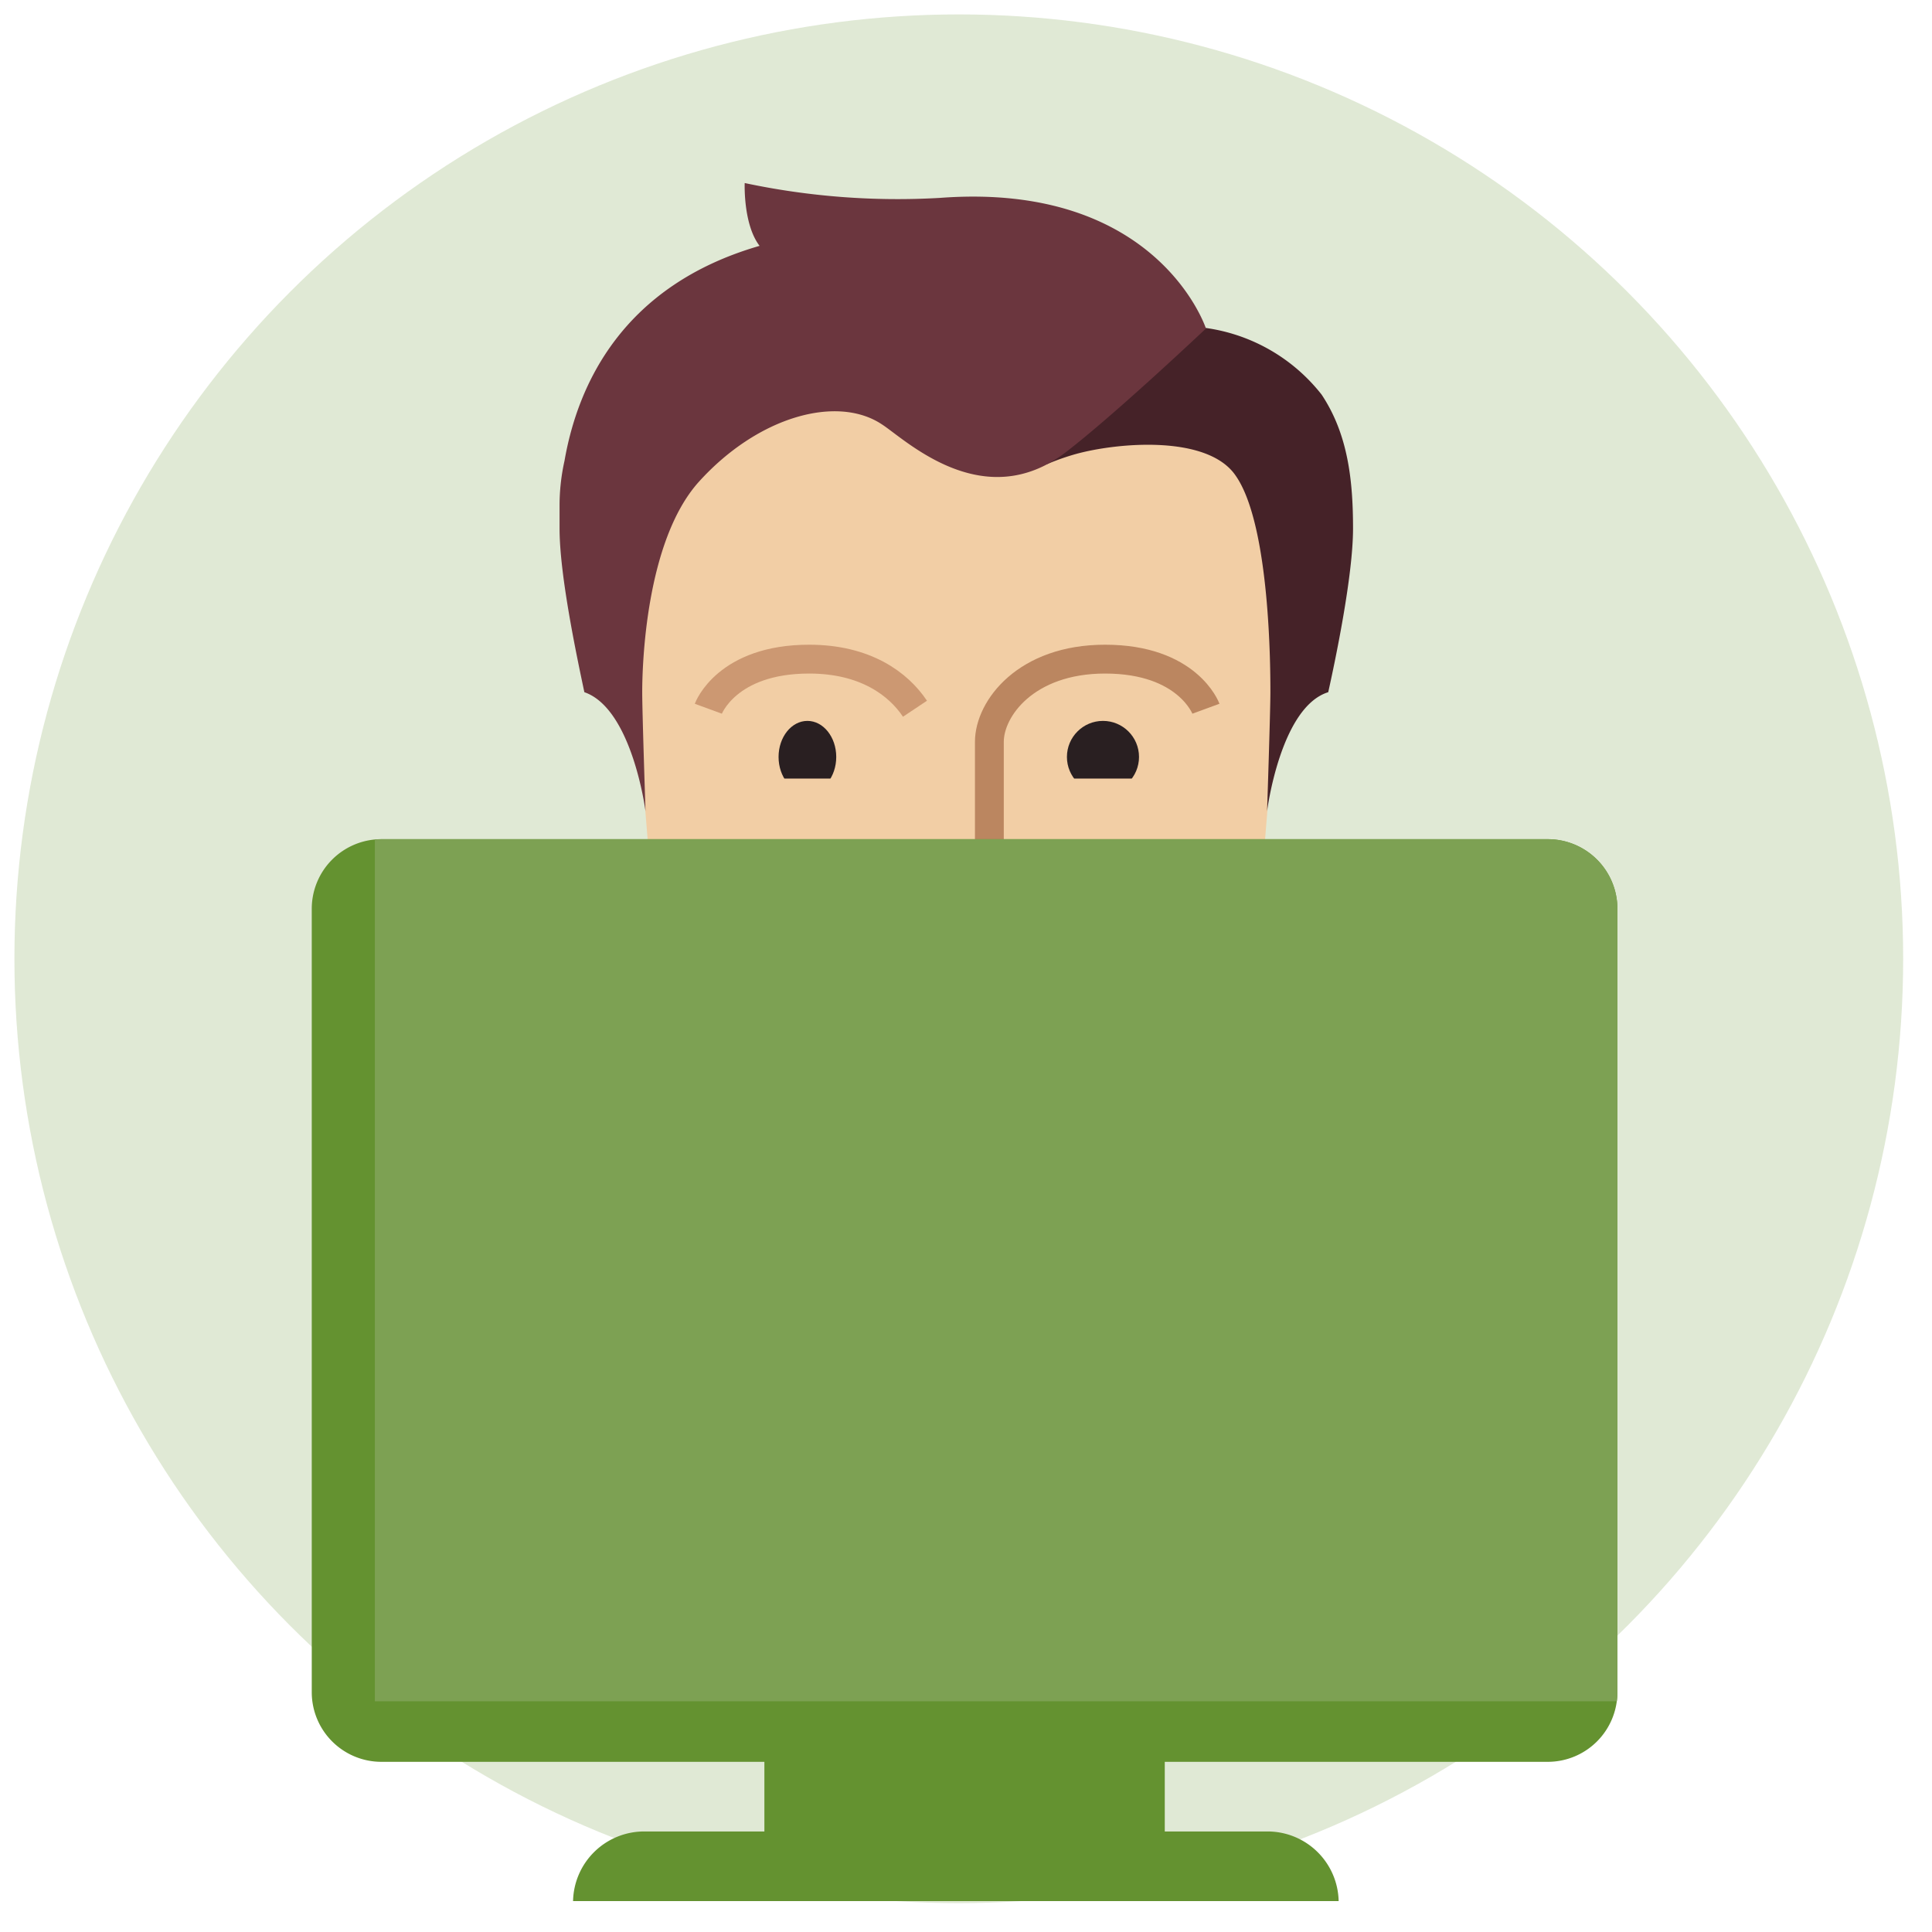
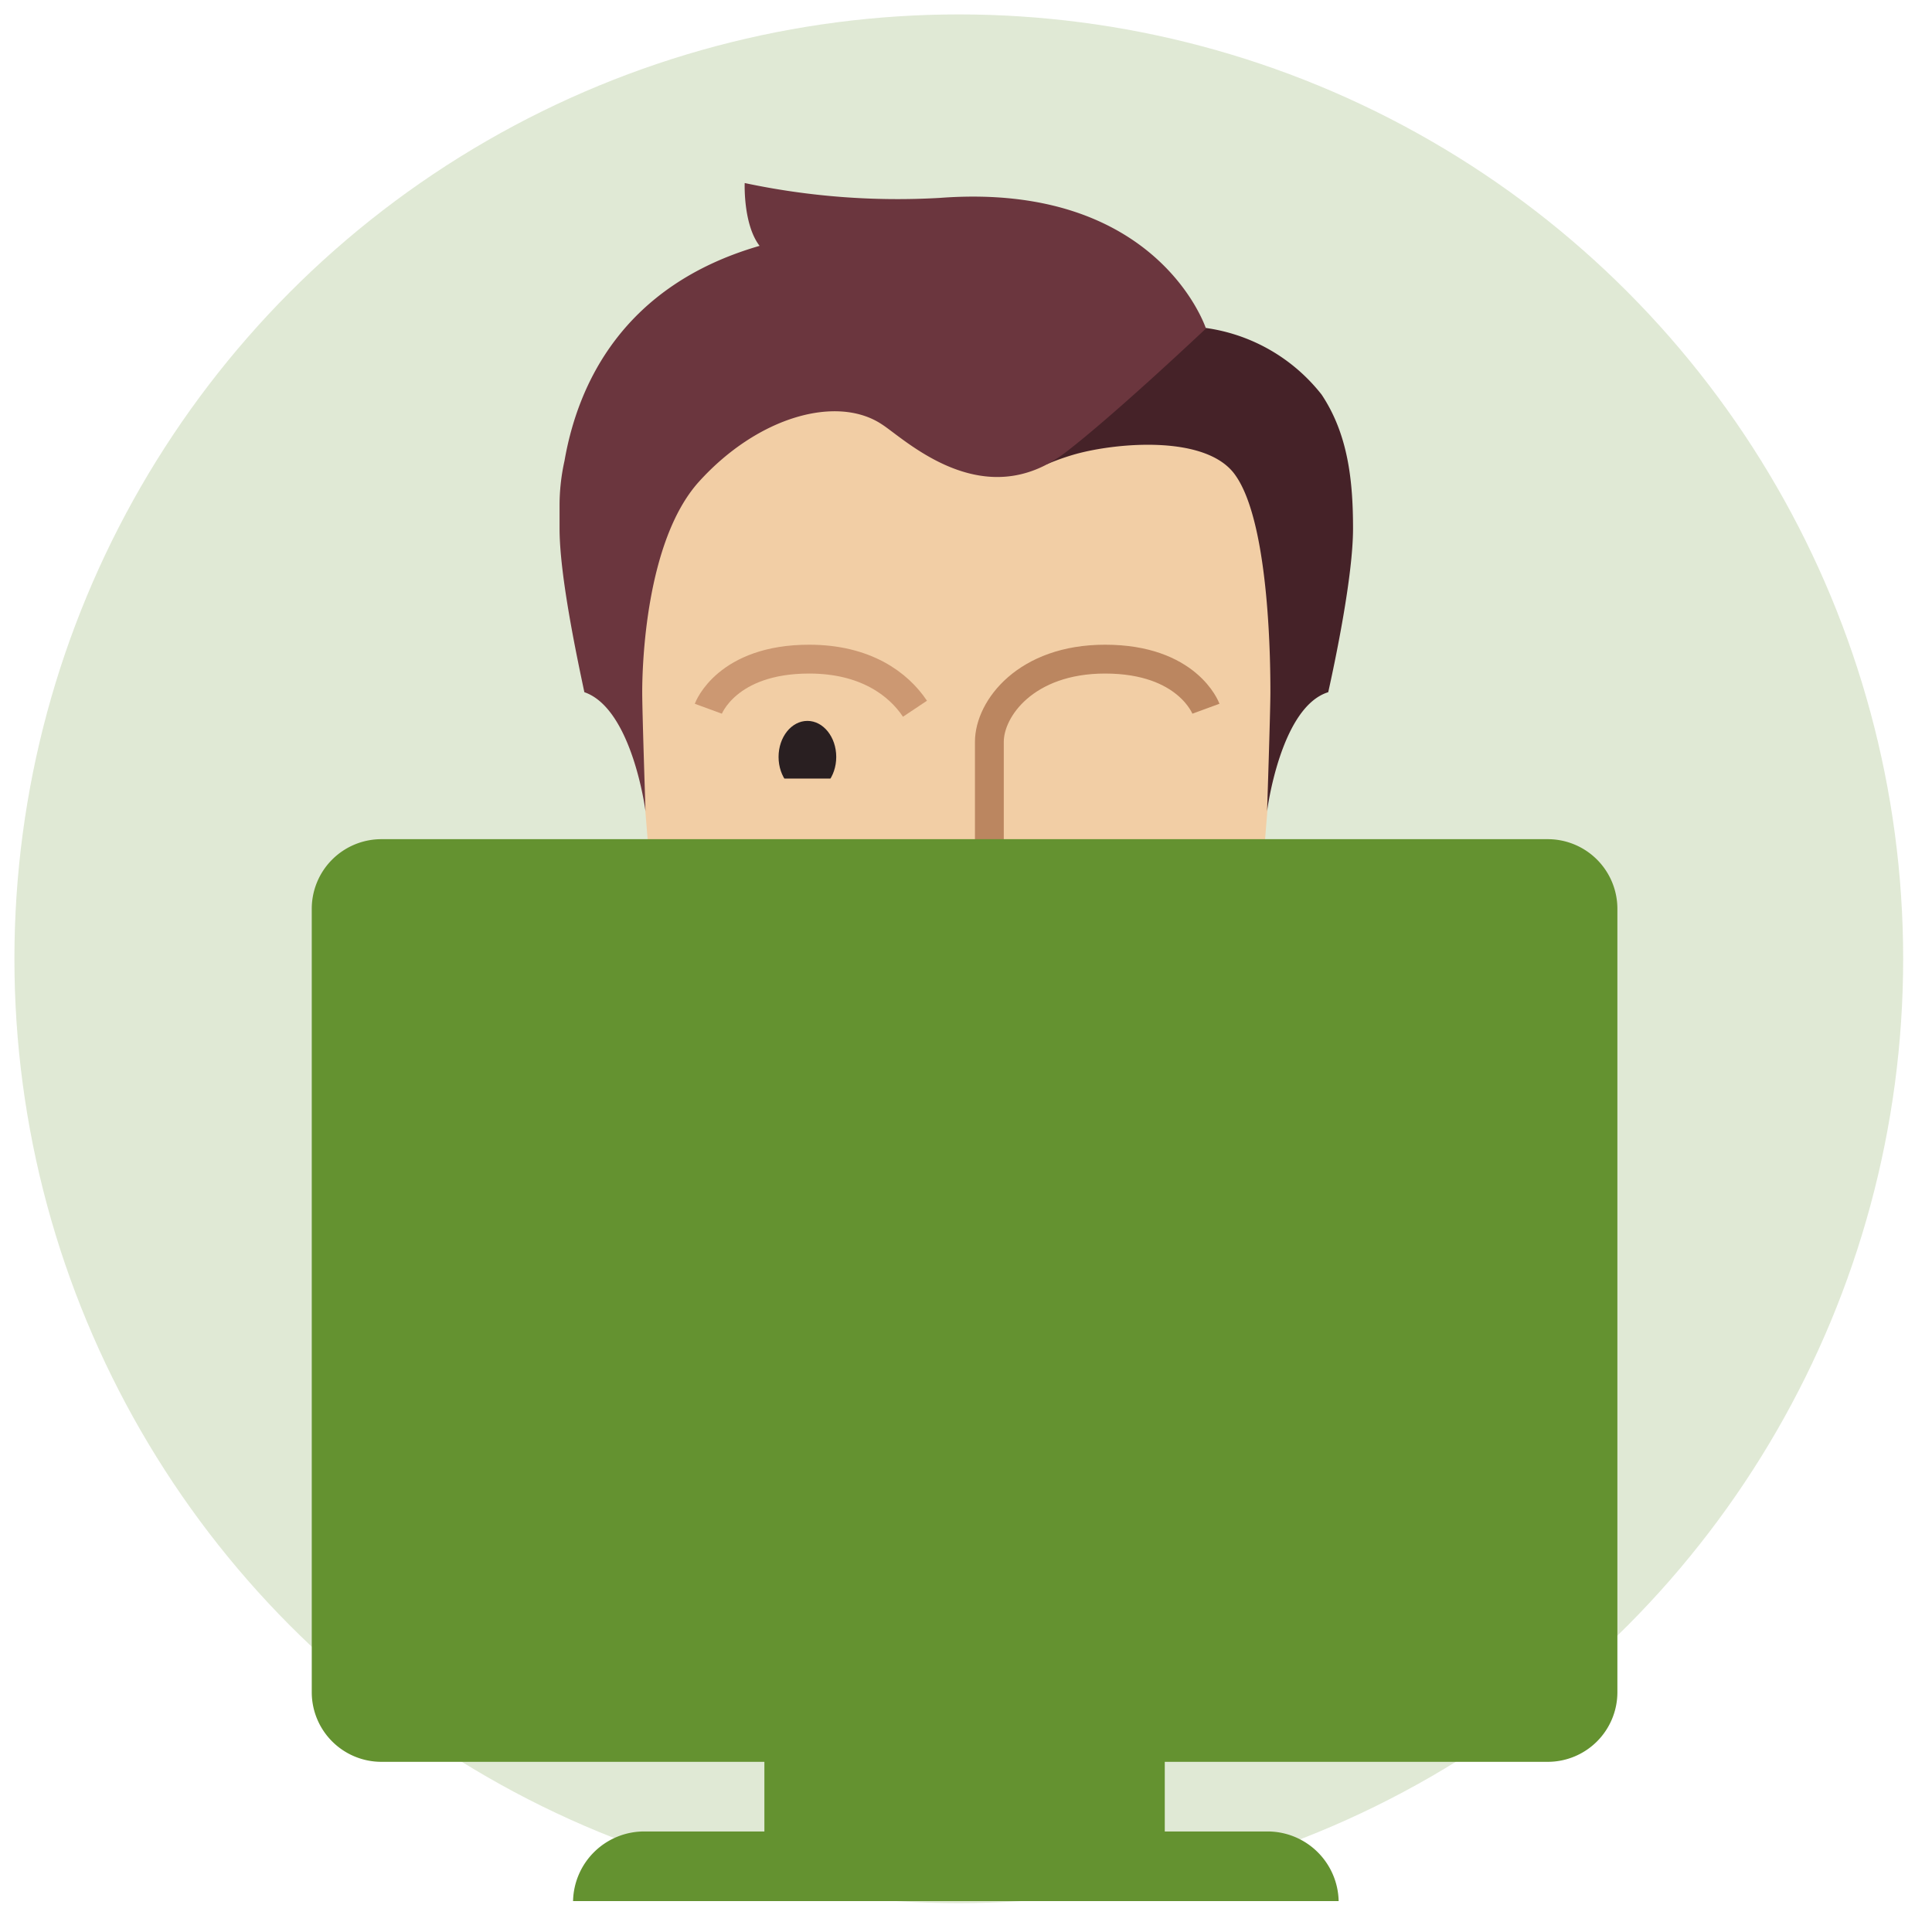
<svg xmlns="http://www.w3.org/2000/svg" width="134" height="134" viewBox="0 0 134 134">
  <defs>
    <clipPath id="a">
      <circle cx="57.5" cy="57.5" r="57.5" />
    </clipPath>
    <clipPath id="c">
      <path d="M47.526,102.084l31.989,8.828a13.927,13.927,0,0,1,8.141,7.567v11.236H-27V118.479a13.612,13.612,0,0,1,8.141-7.567l31.989-8.828V85h34.4Z" transform="translate(27 -85)" fill="#649230" />
    </clipPath>
    <clipPath id="d">
      <path d="M47.526,102.084l31.989,8.828a13.927,13.927,0,0,1,8.141,7.567v11.236H-27V118.479a13.612,13.612,0,0,1,8.141-7.567l31.989-8.828V85h34.4Z" transform="translate(27 -85)" />
    </clipPath>
    <clipPath id="f">
      <rect width="36" height="6" transform="translate(0.017 -0.009)" />
    </clipPath>
  </defs>
  <g transform="translate(-171 -1798)">
    <circle cx="65.5" cy="65.5" r="65.5" transform="translate(172 1799)" fill="#649230" opacity="0.2" />
    <rect width="134" height="134" transform="translate(171 1798)" fill="none" />
    <g transform="translate(15704 -7641)">
      <g transform="translate(-15524 9440)">
        <g transform="translate(0 0)">
          <g clip-path="url(#a)">
            <path d="M47.526,102.084l31.989,8.828a13.927,13.927,0,0,1,8.141,7.567v11.236H-27V118.479a13.612,13.612,0,0,1,8.141-7.567l31.989-8.828V85h34.4Z" transform="translate(27 -15.06)" fill="#e6c19c" />
          </g>
          <g clip-path="url(#a)">
            <g transform="translate(0 69.94)" opacity="0.8" clip-path="url(#c)">
              <path d="M-27,82H87.655v48.155H-27Zm57.328,34.4c12.612,0,22.931-7.223,22.931-16.052S42.94,84.293,30.328,84.293,7.4,91.516,7.4,100.345,17.716,116.4,30.328,116.4Z" transform="translate(27 -85.44)" fill="#649230" />
            </g>
            <g transform="translate(0 69.94)" clip-path="url(#d)">
              <path d="M26.268,113.27a16.146,16.146,0,0,1-6.191-1.261c-1.949-1.032-9.172-6.994-11.695-9.516-3.21-3.44-4.816-7.8-5.274-15.249S.7,53.191.7,47.114C.7,38.515,7.235,25.1,26.039,25.1h.229c18.918.115,25.339,13.415,25.339,22.014,0,6.077-1.949,32.677-2.408,40.129s-2.064,11.695-5.274,15.249c-2.408,2.637-9.631,8.484-11.695,9.516a14.214,14.214,0,0,1-5.962,1.261Z" transform="translate(31.059 -93.778)" fill="#d4b08c" />
            </g>
            <g transform="translate(0 69.94)" clip-path="url(#d)">
-               <path d="M26.371,82C11.809,82,0,90.484,0,100.918s11.809,18.918,26.371,18.918,26.371-8.484,26.371-18.918S40.932,82,26.371,82Zm0,33.25c-12.039,0-21.784-6.879-21.784-15.478s9.746-15.478,21.784-15.478,21.784,6.879,21.784,15.478S38.409,115.25,26.371,115.25Z" transform="translate(30.957 -85.44)" fill="#649230" />
-             </g>
+               </g>
          </g>
          <path d="M25.931,106.5a14.68,14.68,0,0,1-5.5-1.032A71.789,71.789,0,0,1,9.994,98.245C7.128,95.608,5.637,92.4,5.178,86.779S3,61.211,3,56.625C3,50.09,8.847,40,25.931,40h0c17.084,0,22.931,10.09,22.931,16.625,0,4.586-1.72,24.651-2.178,30.269s-1.834,8.828-4.816,11.466a78.588,78.588,0,0,1-10.434,7.223,17.311,17.311,0,0,1-5.5.917Z" transform="translate(31.397 -21.655)" fill="#f2cea5" />
-           <path d="M32.022,85.778a10.416,10.416,0,0,1-9.287,2.752c-3.1-.688-5.389-2.293-6.535-4.93Z" transform="translate(33.331 -15.266)" fill="#a3705f" />
-           <path d="M32.022,85.778a10.416,10.416,0,0,1-9.287,2.752c-3.1-.688-5.389-2.293-6.535-4.93Z" transform="translate(33.331 -15.266)" fill="none" stroke="#a3705f" stroke-linecap="round" stroke-linejoin="round" stroke-width="1" />
          <g transform="translate(38.983 47.009)">
            <g clip-path="url(#f)">
-               <circle cx="2.5" cy="2.5" r="2.5" transform="translate(26.017 1.991)" fill="#291f21" />
-             </g>
+               </g>
            <g clip-path="url(#f)">
              <ellipse cx="2" cy="2.5" rx="2" ry="2.5" transform="translate(6.017 1.991)" fill="#291f21" />
            </g>
          </g>
          <path d="M8,66.44S9.261,63,14.994,63c3.9,0,6.191,1.72,7.338,3.44" transform="translate(32.129 -18.284)" fill="none" stroke="#cc9872" stroke-width="2" />
          <path d="M40.02,66.44S38.759,63,33.026,63C27.522,63,25,66.44,25,68.733V79.052" transform="translate(34.621 -18.284)" fill="none" stroke="#bb8660" stroke-width="2" />
          <path d="M43.854,76.494s.917-7.223,4.242-8.255c.459-2.064,1.72-8.026,1.72-11.351s-.344-6.535-2.178-9.287a12.378,12.378,0,0,0-8.714-4.7c-2.637,1.605-8.828,5.274-10.778,7.453-1.032,1.147.459,2.064.459,2.064a16.482,16.482,0,0,1,1.949-.688c2.866-.8,9.172-1.376,11.122,1.491,2.408,3.44,2.408,13.529,2.408,15.02C44.084,69.615,43.854,76.494,43.854,76.494Z" transform="translate(35.028 -21.23)" fill="#452228" />
          <path d="M.72,69.514c3.325,1.147,4.242,8.255,4.242,8.255s-.229-6.879-.229-8.255c0-1.834.229-10.434,3.9-14.561,4.128-4.586,9.631-6.077,12.727-4.013,1.605,1.032,6.994,6.306,12.727,1.949,3.44-2.637,9.746-8.6,9.746-8.6s-3.325-10.2-18.459-9.058A51,51,0,0,1,11.841,34.2s-.115,2.866,1.032,4.357C3.357,41.309.261,48.188-.656,53.462A14.232,14.232,0,0,0-1,56.558v1.605C-1,61.488.261,67.335.72,69.514Z" transform="translate(30.81 -22.505)" fill="#6b363e" />
        </g>
      </g>
      <g transform="translate(-15511.377 9497.204)">
        <path d="M85.726,0H4.83A4.83,4.83,0,0,0,0,4.83V59.163a4.83,4.83,0,0,0,4.83,4.83H31.393v4.83h-8.34a4.934,4.934,0,0,0-4.93,4.83h53.1a4.934,4.934,0,0,0-4.93-4.83H59.163v-4.83H85.726a4.83,4.83,0,0,0,4.83-4.83V4.83A4.83,4.83,0,0,0,85.726,0Zm1.207,56.748H3.622V4.83H86.933Z" fill="#649230" />
        <rect width="87" height="57" transform="translate(1.377 1.796)" fill="#649230" />
      </g>
-       <path d="M-1067.623,692V632.225q.224-.021.453-.021h80.9a4.83,4.83,0,0,1,4.829,4.829v54.334a4.874,4.874,0,0,1-.041.633Z" transform="translate(-14439.377 8865)" fill="#7da153" />
    </g>
  </g>
</svg>